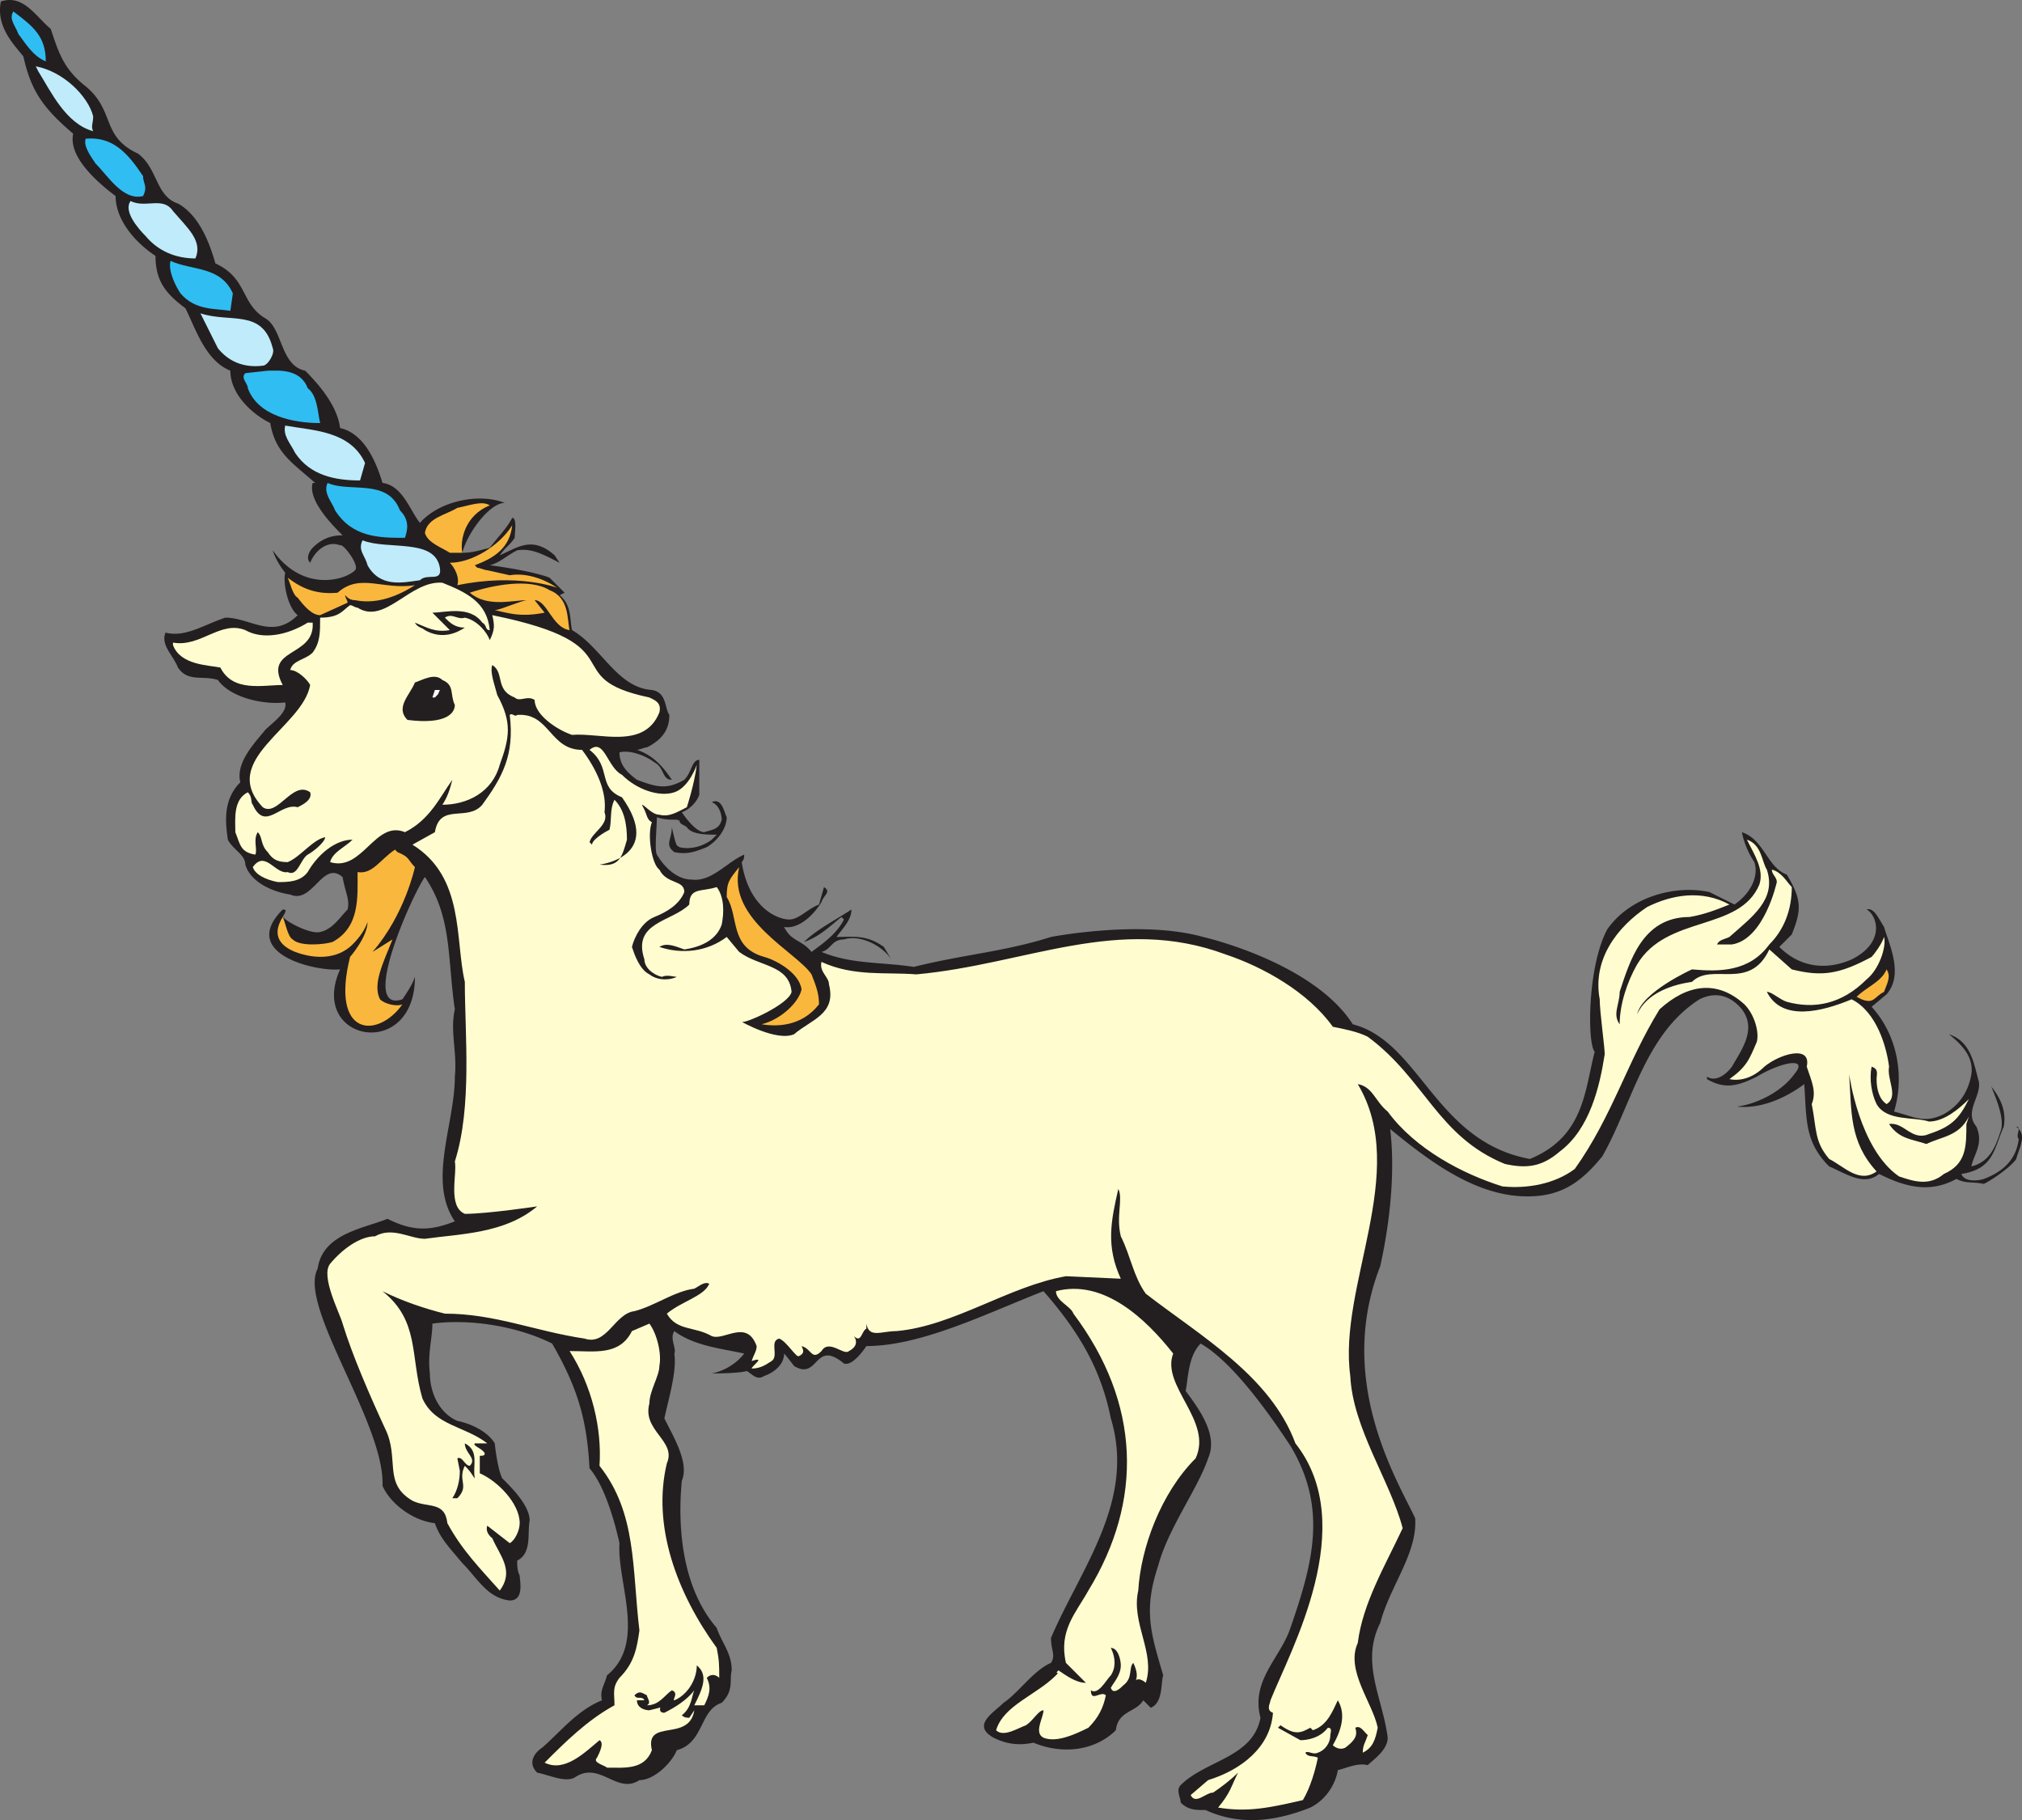
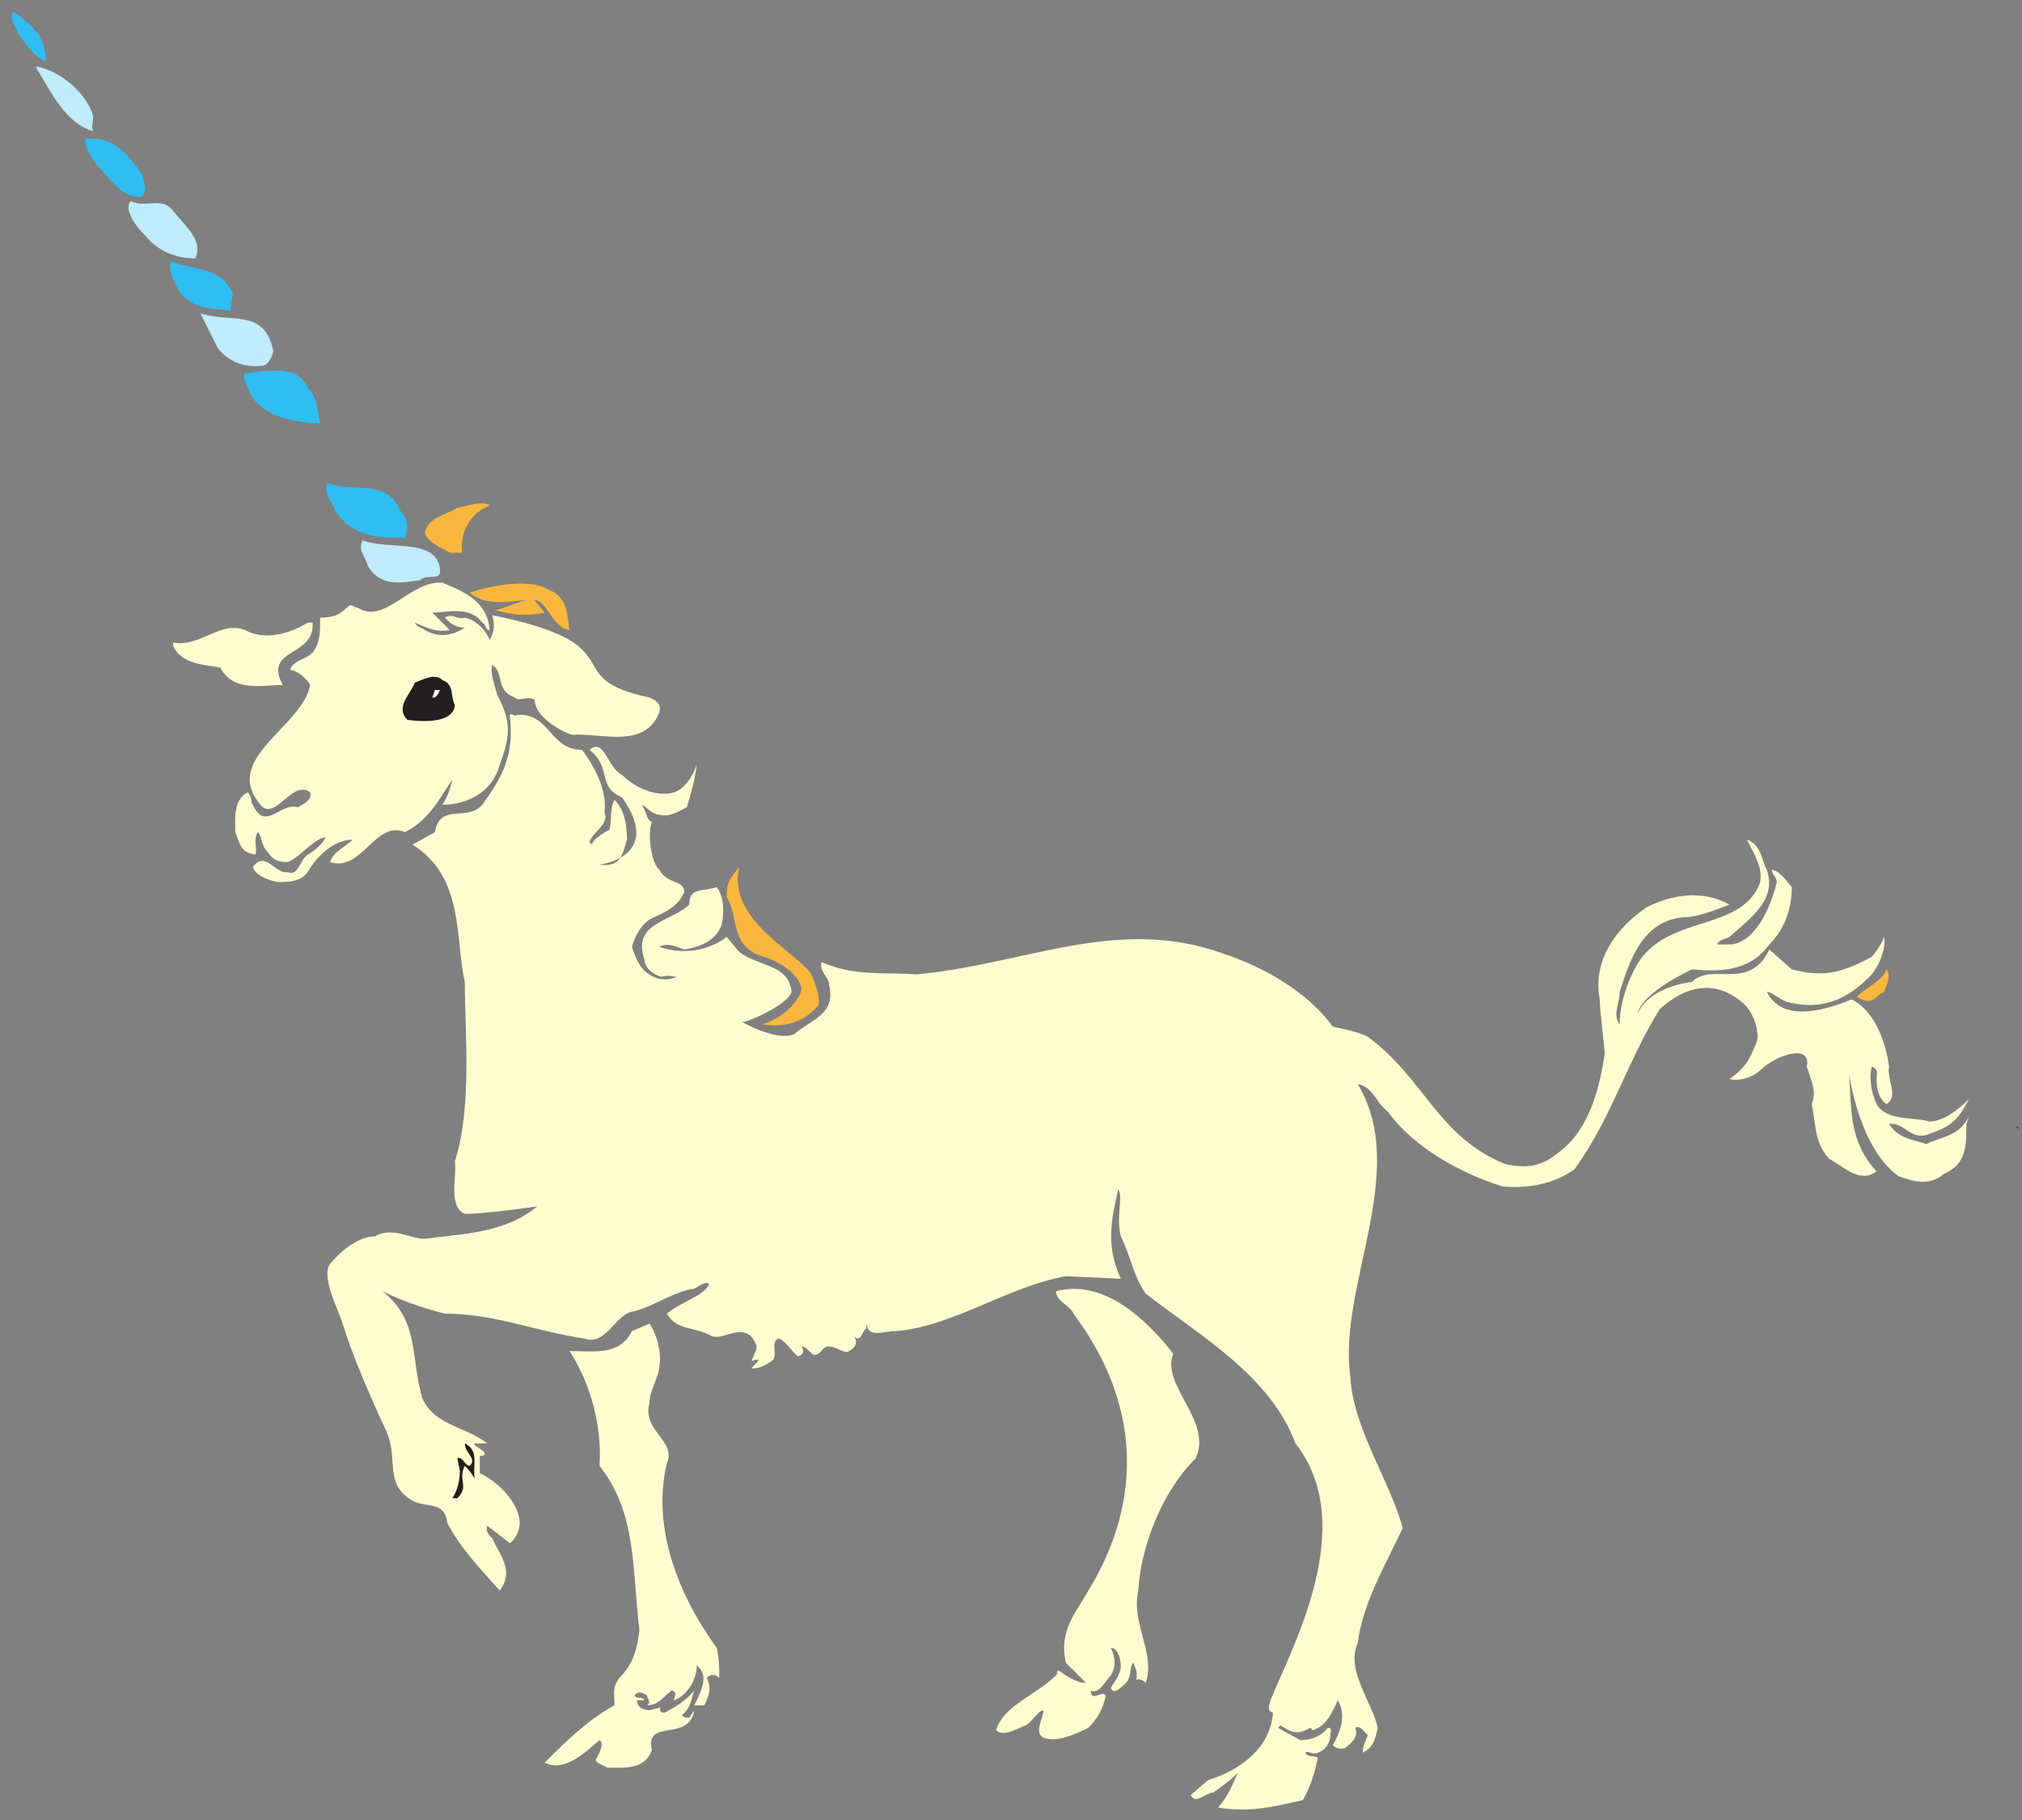
<svg xmlns="http://www.w3.org/2000/svg" width="607.988" height="547.222">
  <rect width="100%" height="100%" fill="#808080" stroke="none" />
-   <path fill="#231f20" fill-rule="evenodd" d="M607.014 339.449c0 .75-.75 2.25 0 3-.75 6-4.5 9.75-10.5 12-2.25.75-6 .75-6.75-1.5 9.75-1.5 9.75-7.5 12.75-14.25.75-4.5-.75-8.25-3.75-12 1.5 3.75 3.75 9 3 12.75-1.5 4.5-3 9.75-9 11.25.75-3.75 3.75-6.75 1.5-12-3.75-4.5 1.5-9 .75-13.5-1.5-5.25-2.25-12-9-14.25 3.75 3 7.5 6.75 6.75 12-.75 4.5-3 9-8.25 12-6 3-9 .75-15-.75 3-9.75 1.5-22.5-6.75-31.5l4.5-3.75c5.25-6 .75-15-.75-20.25-1.5-2.25-3-6-5.25-5.25 3 1.5 6 9.75-4.5 15-6.75 3-15 3-21.75-3.75l3.75-3.75c3-7.5 3-10.5-1.5-18-6-2.25-6.75-10.5-13.5-12.75a25.03 25.03 0 0 0 3.75 9c1.5 4.5-1.5 9.75-6 12.75l-7.5-3.75c-10.5-2.25-24 1.5-30.75 11.25-6 11.25-6 34.5-3.75 36.75-3 11.25-3 25.5-19.5 32.25-28.5-5.25-33-35.25-53.25-40.5-12-18.75-45-26.25-45-26.25-18.75-5.25-45.75 0-45.75 0-14.25 4.5-26.25 5.25-41.25 9-9.75-1.5-18.75-.75-27.75-4.5 3-.75 3-3.75 6.75-3.75 4.5-1.5 11.25 1.5 14.25 6l-2.25-3.75c-5.25-3.75-9-3-14.25-3 2.25-3 4.5-5.25 4.5-8.25-4.5 3-10.5 6-14.25 9.75 4.5-1.5 7.5-4.5 11.25-7.5l.75.75c-2.25 4.5-6.75 7.5-9.75 9.75-3-3.75-6-3-8.25-7.5 4.5.75 9-3.75 11.25-7.5.75-2.25 3-3 .75-4.5l-1.5 5.25c-3.75 1.5-6 4.5-9 4.5s-12-3-14.25-17.25c.75-.75.75-1.5.75-2.25-5.25 2.25-9.75 8.25-15.75 7.5-4.5 0-8.25-3.75-10.5-7.5-.75-1.5 0-8.25 0-11.25 2.25.75 3.75.75 6 .75.75 0 0 .75.75 0 0 1.5 1.5 1.5 2.25 2.25 1.5 2.25 6 2.25 9 2.25l-1.5 1.5c-3 2.25-6.75 3-9.75 2.25-.75-.75-.75.75-2.25-6 0 3.75-2.25 5.25.75 7.5 3.75.75 6 0 9.75-1.5 3.75-2.25 6-6 6-9-.75-1.5-1.5-6-4.5-4.5 2.25.75 3 3.75 3 5.25-.75 3-3 3-5.25 3.75-2.25 0-5.25-3.75-6.75-6 2.25-.75 4.5-3 5.25-5.25v-11.25.75c-2.25 0-2.25 3.75-4.5 6-5.25 3-8.25 2.25-14.25 0-3-2.25-5.25-4.5-5.25-8.25 3-.75 7.5.75 10.5 3 3 1.5 2.25 5.25 5.25 5.25-3-4.5-6-7.5-10.5-9 .75 0 2.25-.75 3-.75 4.5-2.25 6.75-5.25 6.75-9.75-1.5-2.25-.75-6.75-5.25-7.5-10.5-.75-15-12.75-24-18-.75-3 0-7.5-3.75-10.5l1.5-.75-4.5-4.5c-3.75-1.5-12-3-18-3.75 3-.75 5.25-3 8.25-4.5 4.5-.75 8.25 1.5 12.75 3.75l-1.5-2.25c-6.75-6-11.25-2.25-16.5 0 2.25-3 3-3 4.5-5.25 0-1.5.75-6-.75-6-1.5 3-4.5 6-6.75 9-3 .75-5.25 1.5-8.25 1.5 1.5-6 8.25-15 12.75-15-7.5-3-19.5-.75-25.5 6-3-3.75-5.25-11.25-11.25-12-2.25-7.5-6-15-12.75-16.5-.75-6-5.25-12-10.5-17.25-7.5-1.5-6.75-12.75-12-15.75-7.5-4.5-5.25-12-15-16.5-1.5-5.25-4.5-14.25-11.25-18-6.75-2.25-6-10.5-12-15-11.25-5.25-6.75-12.75-15.75-20.25-6.75-5.25-8.25-10.5-10.5-17.25-4.5-3.75-8.25-10.5-15-8.25-1.5 7.5 3.75 12.75 6.75 16.5 2.25 9.75 5.25 15 15 23.25-1.5 6.75 6.75 14.25 12.75 18.75 0 6.75 5.25 13.5 12 18 0 7.5 3 11.25 9 15.75 3 6 6 15.75 13.5 18.75 0 6.75 6 12.75 12 15.75 1.5 9 6.75 12 13.5 18h-.75c-1.5 5.25 6 12.75 9 15.75-3 0-6 .75-9 3.75-.75.75-2.25 3-.75 4.5 1.5-3.75 5.25-6.75 9-5.25.75-.75 6 6 4.5 7.5-3 3-15.75 6.75-24.75-6 0 0 .75 3 3.75 6.75-.75 3 .75 10.5 3.75 12.75-7.5 7.5-14.25.75-21.75.75-6.75 2.25-12 6-18 4.5-1.5 3.75 2.25 6.75 3.75 10.5 3 4.5 7.5 2.25 12 3.75 3.75 5.25 13.5 7.5 20.25 6.75.75 3-3.75 6-6 8.25-3 3.75-9 9.75-7.5 15.75-5.25 5.25-4.5 12-3.75 17.25 1.5 3 5.25 4.5 5.25 7.5 1.5 5.25 8.25 8.25 13.5 9 6.75 3 9.75-10.5 15.75-5.25.75 4.5 2.25 6.75 1.5 9.75-2.25 2.25-4.5 6-8.25 6.75-2.25.75-9-2.25-11.25-4.5.75-1.5 1.5-2.25 0-2.25-13.5 13.5 10.5 18.75 17.25 18-9.75 21.75 22.5 27.75 22.5 2.25-.75 2.25-2.25 4.5-3.75 6.75-13.5 4.5 3.75-33 6.75-36.75 8.25 12 6.75 24.75 9 39.75-1.5 6.75.75 12.75 0 20.25 0 14.25-8.25 31.5 0 43.5-7.5 3-12.75 3-20.25-.75-7.5 3-19.5 4.5-21 15-6 11.25 20.25 46.5 19.5 65.25 2.25 5.25 9 10.5 15.75 11.25 1.5 4.5 4.5 7.5 8.25 12 4.5 4.5 7.5 10.5 14.25 11.25 4.5 0 3-6 3-7.5-.75-1.5-.75-3-.75-4.5 4.5-2.25 3-8.25 3.75-12 0-4.5-5.25-9.75-8.25-12.75-1.5-3-2.25-10.5-2.25-10.5-2.25-3.75-7.5-6-11.25-6.75-5.25-2.25-8.25-8.25-8.25-14.25-.75-6 .75-10.5.75-15 11.25-1.5 25.5.75 36 6 8.25 14.25 10.5 24 11.25 37.5 4.5 5.25 7.5 15.75 9 22.5-.75 12 8.25 30-3.75 39.75-.75 3-2.25 4.5-1.5 7.5-7.5 3-12.75 9.75-18 14.25-2.25 1.5-4.5 4.5-1.5 7.5 3.75.75 8.25 3 11.25 1.5 7.5-5.25 12.75 5.25 19.5.75 4.5 0 9.75-5.25 11.25-9 8.25-2.25 6.75-12 13.5-14.25 3.75-3.75 2.25-6.75 3-9.75 0-5.25-3-8.25-4.5-12.75-9.75-11.25-12-28.5-10.5-44.25 2.25-5.25-2.25-12.75-5.25-18.75 1.5-6.75 3.75-14.25 3-19.5.75-1.5-1.5-4.5 0-6.75 6 4.5 14.25 5.25 21 6.75-2.25 3-6 5.25-9.75 6 0 0 8.25 0 10.5-.75 1.5.75 3 3 5.25 1.5 2.25-.75 6-3 6-6.75.75.75 3 3.75 3 3.75 7.5 4.5 6-8.25 15-.75 2.25.75 5.25-3 6.75-5.25 16.5 0 36-9.75 53.25-16.5 10.5 12 17.25 23.25 20.25 38.25 7.5 24.75-9 45-18 66 0 3.75 1.5 5.25 0 7.5-5.25 2.25-9.75 9-14.25 12-3 3-9.75 6.75-3 10.5 4.5 2.25 8.25 2.25 12 1.5 9 3.75 18.75 2.25 24.75-3.75.75-6 6-5.25 8.25-9l2.25 2.25c3.75-1.5 3-7.5 3.75-9.75-3.75-12.75-6-19.5-1.5-33 3-11.25 12-23.25 15-32.25 3-6.75-2.25-14.25-6.75-20.25.75-3.75.75-10.5 4.5-14.25 10.5 6 22.5 24 27 30.75 11.25 18.75 6.75 35.25 0 54.75-3 9-12 15.75-9 27-2.25 12-16.5 12.75-24 20.25-1.5 1.5 0 3.75 0 5.25 2.25 2.25 4.5 2.25 7.5 2.25 9.75 4.5 20.25 3.75 31.5-.75 4.5-2.25 7.5-6.75 8.25-11.25 3-.75 6-2.25 9-1.5 1.5-1.5 6-4.5 6-8.25-1.5-12-8.25-22.5-2.25-34.5 3-11.25 11.25-21 10.5-31.5-5.25-11.25-24-41.25-10.5-75.75 3-13.5 4.5-28.5 3-41.25 12.75 10.5 26.25 20.25 41.25 20.25 9.75 0 15.75-3.75 22.5-12 9-15.75 12.75-36.75 29.25-47.25 4.5-2.25 9-1.5 12.75 3 4.5 6 0 12-3 17.25-2.25 3-5.25 4.5-7.5 3v.75c5.25 3 9 2.25 15-.75 7.5-4.5 15.75-6 11.25-.75-3.75 5.25-11.25 9-17.25 9.75 6.75.75 14.25-2.25 20.25-6.75.75 10.5 0 17.25 7.5 24.75 5.25 2.25 10.5 6 15 2.25 7.5 3.75 15 6 23.25 1.5 3 1.5 4.5.75 8.25 1.5 3-1.5 8.25-5.25 9.75-7.5.75-3 3-6.75.75-9" />
  <path fill="#fab73d" fill-rule="evenodd" d="M135.264 166.199c-2.25-1.5-6.75-3-7.5-6 .75-4.5 6-5.25 9.75-7.5 3.75-.75 7.5-2.25 9.75-.75-7.5 3-9 10.5-8.25 14.25h-3.75" />
  <path fill="#fffdcf" fill-rule="evenodd" d="M99.264 259.199c.75-3 4.5-4.5 6.75-6.75-5.25 0-10.5 4.5-13.5 9.75-2.25 3-6 3-9 3-3.75-.75-6.75-2.25-7.5-4.5 3.75-5.25 6.75 2.25 10.5 1.5 3 1.5 3.75-3.75 6-5.25 1.5-.75 5.25-3.75 5.25-5.25-3.75.75-7.5 6-11.25 7.5-3 0-4.5-.75-6-3-2.25-2.25-1.5-4.5-3-6-1.5 2.25 0 5.25-.75 6.75-4.5-.75-4.5-3-6-6.75 0-3.75-.75-9.75 3.75-12 1.5 1.5.75 3 1.5 3.75 3.75 8.25 8.25-.75 13.5.75 1.5-.75 4.5-2.25 3.75-4.5-5.25-3.75-9.75 7.5-14.25 4.5-13.5-14.25 12-24 14.25-36.75-.75-1.5-3.75-4.5-6-4.5.75-3 4.5-3 6.75-5.25 2.25-3 2.25-6 2.25-10.5 6 0 6.75-2.25 9-3.75.75 0 1.5.75 2.25.75 8.25 5.25 15.75-8.25 25.5-7.5 7.5 3 13.5 6 14.25 14.25-1.5 0-.75-1.5-2.25-2.25-3.75-5.25-11.25-3-15-3l5.25 5.25c-4.5.75-6.75-.75-10.5-2.25.75 1.5 2.25 1.5 3 2.25 5.25 3 9.75.75 12-.75-3 0-4.5-1.5-6-3 2.25-1.5 3.75.75 6 0 3.75.75 6.75 4.5 7.5 6.75 1.5-3 1.5-4.5.75-7.5 44.25 9 18.75 18.75 47.25 24.75 1.5.75 3.75 1.5 3 4.5-4.5 11.25-18 6-26.25 6.75-4.5-1.5-11.25-6-11.25-10.5-2.25-1.5-4.5.75-6-.75-6-2.25-3-7.5-6.75-9.75-.75 2.25.75 6 1.5 9 4.5 8.25 3.75 12.75.75 21-2.25 8.25-9.75 12-17.25 12 1.5-2.25 2.25-4.5 3-7.5-3.75 5.25-6.75 12-14.25 15.75-9-3.75-12.75 12-22.5 9m260.25 179.25c-10.5 10.5-16.5 27-17.25 39.75-2.25 9.75 5.25 18.75 2.25 27.75-.75-.75-2.25-1.5-3-.75.75-1.5 0-3.75-.75-5.25-1.5 1.5 0 4.5-3 6.75-.75.75-3 3-3.75.75.75-1.5 3-3.75 3-6.75 0-1.5-.75-5.25-3-5.25 1.5 3 1.5 6 0 8.25-1.5 1.5-3.75 6-6 4.5 0 3.75 3 0 4.5 1.5-.75 3.75-2.25 6.75-5.25 9.75-4.5 2.25-9.75 4.5-13.5 3-3-1.5 0-6 0-8.25-1.5 0-3 3-5.25 4.5-2.25.75-6.75 3.75-9 1.5 2.25-7.5 12-10.5 18-16.5 1.5-1.5-.75 0 .75-1.5 2.25 1.5 5.25 3.75 8.25 3.75l-6-6c-2.25-9.75 3-15 6.75-21.75 16.5-27 15.75-56.25-4.5-83.25-.75-2.25-5.25-3.75-5.25-6.75 14.25-3.75 27 8.25 35.25 18.75-3.75 9.75 12 20.25 6.75 31.5" />
  <path fill="#fffdcf" fill-rule="evenodd" d="M584.514 352.949c-4.5 3.75-9 2.25-13.5.75-12-8.25-15-30.75-15-30.75.75 11.25 0 20.25 8.25 29.25-5.25 3.75-9.75-1.5-14.25-3.75-4.5-5.25-3.75-9-5.25-16.5 1.5-3.75 0-6.75-1.5-11.25 1.5-6.75-8.25-3.75-12.75 0-3 3-6.75 4.5-10.5 3.75 5.25-3.75 6-6 8.25-11.25.75-3-.75-8.25-3.75-11.25-8.25-7.5-17.25-6-25.5 1.5-9.75 15.75-14.25 32.25-25.5 48-6 4.5-14.25 6-21.75 5.25-12-3.75-26.25-11.25-34.5-22.5-3.75-3-4.5-7.5-9-8.25 15.75 26.25-6 60.75-2.25 87.75.75 15.75 12 31.5 15.75 45.75-5.25 11.25-12 22.5-13.5 34.5-3.75 8.25 4.5 18 6 25.5-.75 3.75-1.5 6-4.5 7.5 0-2.25.75-3 1.5-5.25-1.5-1.5-2.25-3-3.75-2.25.75 2.25 0 3.75-3 6-1.5.75-3 0-3.75-.75 3-5.25 3.75-9.75 1.5-13.5-1.5 3-3 7.5-7.5 9l-.75-.75-1.5.75c-3 1.5-5.25 0-7.5-1.5l-.75.75 6.75 3.75c2.25 0 6-.75 8.25-3.75 1.5 0 .75 1.5.75 2.25 0 2.25-1.5 4.5-3.75 5.25-1.5.75-3-.75-3.75 0 .75 1.5 2.25.75 3.75 1.5-.75 3.75-2.25 9-4.5 12.75-9.75 2.25-16.5 3.75-25.5 2.25 3.75-4.5 3.75-6 6-10.5-2.25 2.25-5.25 4.5-7.5 6-2.25 0-5.25 3.75-6.75.75l5.25-4.5c9.75-3 18.75-9.75 19.5-20.25-2.25-.75-.75-3-.75-3.75 6-15 27-52.5 7.5-77.25-7.5-20.25-28.5-32.25-45-45-3.75-5.25-4.5-11.25-7.5-17.25-1.5-6 .75-11.25-.75-14.25-2.25 9.75-3.75 17.25.75 27l-16.5-.75c-17.25 3-33.75 15-51 16.5-4.5 0-8.25 2.25-9-2.25v1.5c-1.5.75-1.5 4.5-3.75 2.25 1.5 2.25 0 3.75-1.5 4.5-1.5 1.5-6-3.75-8.25 0-3 3-3-.75-6-1.5.75 1.5.75 2.25-.75 3-.75.75-3.75-4.5-6-5.25-3 .75 0 5.25-2.25 6.75s-3.75 2.25-6 2.25c0-.75 4.5-3.75 0-2.25.75-2.25 1.5-3 1.5-4.5-3-8.25-9.75-1.5-13.5-3-5.25-3-10.5-1.5-13.5-6.75 4.5-3.75 11.25-5.25 12.75-9-1.5-.75-3 .75-4.5 1.5-6 .75-12 5.25-18 6.75-6 .75-8.25 10.5-15 8.25-15-2.25-27-7.5-42-7.5-6-1.5-12.75-3.75-18.75-6.75 11.25 9 8.25 19.5 12 32.25 3.75 8.25 12.75 8.25 19.5 13.5h-3.75c-.75.75 2.25 1.5 3 3 0 .75-.75.75-1.5.75v5.25c5.25 2.25 12 9 12 15 0 2.25-1.5 5.25-3 6l-6.75-5.25c-.75 2.25 1.5 3.75 1.5 3.75 2.25 5.25 6.75 9.75 2.25 15.75-6-6.75-11.25-12-15.75-20.25-.75-6.75-6-4.5-10.5-6.75-9-5.25-3.75-12.75-8.25-21.75-4.5-9.75-9.75-21.75-12.75-31.5-.75-3-6.75-14.25-3.75-18 3.75-4.5 9-8.25 13.5-8.25 5.25-3 10.5.75 15 .75 10.5-1.5 24-1.5 33.75-9.75 0 0-15 2.25-21.75 2.25-5.25-2.25-2.25-12-3-15.75 5.25-16.5 3-38.25 3-54-3-12.75 0-31.5-15.75-41.25l6.75-3.75c1.5-9 9.75-3 14.25-8.25 6-8.25 9.75-15 8.25-27 .75-.75 1.5.75 2.25 0 9.75-.75 9.75 10.5 19.5 10.5 4.5 6 7.5 12.75 6.75 18.75 1.5 3.75-3.75 6-4.5 9l.75.75c0-1.5 3.75-3.75 5.25-4.5.75-3 0-6 1.5-9 3 3 3.75 7.5 3.75 12-1.5 5.25-2.25 8.25-8.25 7.5 0 0 19.5-2.25 6.75-20.25-7.5-3-3-9-9.75-14.25 4.5-3.75 5.25 5.25 9.75 7.5 4.5 4.5 11.25 6.75 15.75 5.25s6.75-8.25 6.75-8.25c-.75 6-3 12.75-3 12.75-3 1.5-5.25 3-8.25 2.25-2.25 0-4.5-3-5.25-3l.75 1.5c.75 1.5.75 3 2.25 3.75-1.5 3.75 0 12.75 2.25 14.25 2.25 4.5 7.5 3 7.5 6.75-1.5 3.75-5.25 6-9 7.5s-6 6-6.75 9c.75 2.25 2.25 6.75 5.25 8.25 3 2.25 6.75 1.5 8.25.75-.75 0-3-.75-4.5 0-3-.75-5.25-3-5.25-5.25-3.75-11.25 8.25-11.25 13.5-16.5 0-5.25 3.75-3.75 8.25-5.25 2.25 3 2.25 7.5 1.5 11.25-1.5 4.5-6 6.75-11.25 7.5-2.25-.75-5.25-2.25-7.5-.75 6.75 2.25 14.25 1.5 20.25-3l3.75 4.5c6 4.5 15 3.75 15.75 12-.75 3.75-14.25 9.75-15 9 0 0 10.5 6 15.75 3.75 5.25-4.5 12.75-6 10.5-15 0-2.25-3-3.75-2.25-6.75 9.75 4.5 19.5 3 28.5 3.75 33-3 60.75-18 93-6 11.25 3.75 24.75 11.25 32.25 21.75 3.75.75 7.5 1.5 10.5 3 17.25 12.75 21 30 41.25 38.25 6.75 1.5 11.25.75 16.5-3.75 9-6.75 12-19.5 13.5-29.25 0-2.25-1.5-12.75-1.5-16.5-2.25-12 5.25-21.75 14.25-27.75 7.5-3.75 16.5-5.25 24.75-.75-3.75 1.5-7.5 3-12 3.75-14.25 0-18 13.5-21 22.5 0 3.75-2.25 6.75 0 9.75 0-6 2.25-12.75 5.25-18 9-15 30.75-9.75 36.75-24 1.5-4.5-1.5-9-3.75-13.5 4.5 1.5 4.5 6.75 6 9 3 9-4.5 14.25-11.25 20.25-1.5.75-3 .75-3.75 2.25h4.5c9.75-1.5 13.5-18.75 13.5-18.75 0-1.5-1.5-2.25-1.5-3.75 3 .75 4.5 3.75 6 5.25 0 6.75-2.25 12.75-6.75 17.25-6 8.25-15 8.25-23.25 7.5 0 0-15 6.75-16.5 13.5 3-6.75 11.25-9 16.5-9.75 6-6 17.25 3 23.25-9.75l6.75 6c9 2.25 14.25 1.5 24-3.75.75-.75 3-3.75 3.75-6 .75 3-1.5 9.75-5.25 12.75-7.5 7.5-15.75 9-24 6.75-2.25-.75-4.5-3-6-3 4.5 9 16.5 6 25.5 2.25 7.5 3.75 10.5 14.25 11.25 20.25-.75 3.75 3 9-.75 11.25-2.25-1.5-3-4.5-3-7.5 0-1.5.75-3-1.5-3.75-.75 3.75 0 8.25 1.5 11.25 3 5.25 11.25 3.75 15.75 5.25 4.5 0 9-3.75 12-6.75-3 6-5.25 8.25-12 10.5-5.25 2.25-7.5-3.75-12-3 3 4.5 6.75 4.5 11.25 6 4.5-2.25 9.75-2.25 12.75-8.25l-.75 2.25c0 6.75 0 12-6.75 15" />
  <path fill="#30bdf2" fill-rule="evenodd" d="M13.764 18.449c-3.75-1.5-6-5.25-8.25-8.25-.75-2.25-3-4.5-1.5-6.75 6 4.5 9.75 7.5 9.75 15" />
  <path fill="#bfebfb" fill-rule="evenodd" d="M28.014 34.949c0 2.25-.75 3 0 4.5-8.25-2.25-12.75-12-16.5-18l-.75-1.5c8.25 1.5 15.75 9 17.25 15" />
  <path fill="#30bdf2" fill-rule="evenodd" d="M43.014 52.949c0 2.25 1.5 3 0 6-6 1.5-10.5-6-14.25-9.75-1.5-2.25-3.75-5.25-3-7.5 8.25-.75 12.75 4.5 17.25 11.25" />
  <path fill="#bfebfb" fill-rule="evenodd" d="M52.014 63.449c4.5 5.25 9 9 6.75 14.25-6 0-11.25-2.25-15-6.75-2.25-2.25-6.75-7.5-4.5-10.5 4.5 2.25 9.75-1.5 12.75 3" />
  <path fill="#30bdf2" fill-rule="evenodd" d="m70.014 88.199-.75 5.25c-4.5-.75-10.5 0-15-5.25-1.5-2.25-3.75-6.75-3-9.75 6.75 3 15 1.5 18.75 9.75" />
  <path fill="#bfebfb" fill-rule="evenodd" d="M82.014 104.699c.75 1.5-1.5 5.25-3 5.25-6 .75-10.5-1.5-13.5-5.25l-5.25-10.5c9 3 18.75-1.5 21.75 10.5" />
  <path fill="#30bdf2" fill-rule="evenodd" d="M92.514 116.699c3 2.25 3 7.5 3.75 10.5-8.25 0-18.75-2.25-21.75-10.5 0-1.5-2.25-3-.75-4.5l6.75-.75c3 0 9.75-.75 12 5.25" />
-   <path fill="#bfebfb" fill-rule="evenodd" d="m109.764 139.199-1.5 5.25c-7.5 0-15-1.5-19.5-8.25-1.5-3-3.75-5.25-3-8.25 8.25 1.5 19.5 1.5 24 11.25" />
  <path fill="#30bdf2" fill-rule="evenodd" d="M120.264 153.449c3 3 2.25 6 1.5 8.25-7.5 0-15.75 0-21-8.25-.75-2.25-3.75-5.25-2.25-8.25 6.75 3 18-1.5 21.75 8.25" />
  <path fill="#bfebfb" fill-rule="evenodd" d="M132.264 170.699c.75 4.5-3.75 1.5-6 3.75-5.25.75-12 2.25-15.75-4.5-.75-3-3-4.5-1.5-7.5 7.5 3 21.75-.75 23.25 8.25" />
  <path fill="#fffdcf" fill-rule="evenodd" d="M94.014 187.199c.75 10.5-15 7.5-9 18.75-6 0-15 2.25-18.75-5.25-3.75-.75-12-.75-14.25-6.75v-.75c8.25 1.5 14.25-6.75 21.75-3.75 5.25 3 12.75 1.5 18.75-2.25h1.5" />
  <path fill="#231f20" fill-rule="evenodd" d="M136.764 211.949c0 2.25-2.25 6-14.25 4.5-3.75-3.75.75-7.5 2.25-11.25 2.25-.75 6-3 8.25-.75 3.75 1.5 2.25 4.5 3.75 7.5" />
  <path fill="#fff" fill-rule="evenodd" d="M132.264 207.449c-.75 1.5 0 .75-1.5 2.25h-.75l.75-2.25h1.5" />
  <path fill="#231f20" fill-rule="evenodd" d="m606.264 338.699.75.75c0-.75-.75-.75-.75-.75" />
  <path fill="#fab73d" fill-rule="evenodd" d="M566.514 298.199c-3 1.5-3 3.75-6.75 2.25l-1.5-.75c3-3 7.5-4.5 9-8.25 1.5 2.25 0 4.5-.75 6.75m-320.25 3.75c-5.25 6.75-12.75 6.75-17.25 6 6-1.5 11.25-6.75 12-10.5-.75-5.25-8.25-9-11.25-9.75-10.5-3-7.5-12-11.25-18 0-4.5.75-5.25 3.75-9-3.75 15.75 17.25 25.5 21.75 32.25 1.5 3.75 2.25 6 2.25 9m-75-112.5c-5.25-.75-6.75-9-10.5-9l3 3.75c-7.5 1.5-11.25 0-15-.75 1.5 0 8.25-3 9.75-3-4.5 0-12 2.25-17.25-2.25 6.75-2.25 18-4.5 24-.75 6 2.25 5.25 9 6 12" />
-   <path fill="#fab73d" fill-rule="evenodd" d="M154.014 157.949c-.75 6.75-5.25 9.75-11.25 12l.75.75c.75 0 2.25.75 3 .75l6.75 1.5c4.5-.75 9.75.75 14.25 3.75 0 0-12-4.5-30-.75.75-2.25-.75-5.25-2.25-6.75 6.75 0 15-5.25 18.75-11.25m-64.5 21.75c-1.5-.75-2.25-4.5-3-6 3 2.25 7.5 5.25 15 4.5 6.75-6 13.5-.75 23.25-2.25-8.25 5.25-14.25 5.25-18 4.5-1.5 0-2.25-.75-3-1.5 0 .75.75 1.5.75 2.25l-8.25 3.75c-2.25 0-4.5-2.25-6.75-5.25m28.5 102.75c-3 7.5-6 13.5-3.75 18 1.5 1.5 5.25 2.25 6.75 1.5-7.5 10.5-21.75 9.75-15.75-14.25 0 0 5.25-6 5.25-10.5-.75 2.25-2.25 4.5-4.5 6.75-4.5 4.5-11.25 4.5-17.25 2.25-3.75-1.5-7.5-4.5-3.75-10.5.75 1.5 1.5 6 3 6.75 2.25 2.25 9.75 1.5 12 .75 8.25-4.5 7.5-13.5 7.5-21 4.5.75 6.75-3.75 11.25-6.75l.75.75c3.75 1.5 3 2.25 5.25 4.5 0 0-3 14.25-12.75 25.5l6-3.75m474.75 46.5-.75 1.5.75-1.5" />
  <path fill="#fffdcf" fill-rule="evenodd" d="M198.264 410.699c0 3-3 7.5-3 11.25-2.25 8.25 8.25 11.25 5.25 18-4.5 18.75 3 39 15 55.5.75 3.75.75 5.25.75 9-.75-.75-2.25-1.5-3.75 0 1.5 3 .75 5.25-.75 8.25h-3c2.25-4.5 4.5-9 .75-12 0 4.5-3 9-6.75 10.5-.75 0 1.5-2.25-.75-3-2.25 1.5-3.75 4.5-7.5 4.5 1.5-.75 0-2.25 0-3-1.5-.75-2.25-1.5-3.75 0 .75 1.5 2.25 0 3 1.5h-2.25c0 2.25 2.25 3 3.75 3l3-.75c.75-.75-.75 1.5 1.5 1.5 3-1.5 6.75-3.75 9-6.75-.75 1.5-.75 5.25-3.75 7.5.75.75 1.5.75 2.25.75l1.5-2.25c-1.5 9.75-15 2.25-12.75 12-2.25 6-8.25 5.25-13.5 5.25-.75-.75-4.5-1.5-3-3 .75-1.5 2.25-4.5.75-5.25-4.5 3.75-10.5 9.75-16.5 6.75 6-6 12.75-12.75 21-17.25 0-3.75-.75-5.25 1.5-8.25 4.5-4.5 5.25-9 6-14.25-2.25-18.75-.75-35.25-12-49.5.75-11.25-2.25-24-9-34.5 7.5 0 15 1.5 18.75-6l5.25-2.25c2.25 3 3.75 9 3 12.75" />
  <path fill="#231f20" fill-rule="evenodd" d="M142.764 444.449c-.75-.75-.75-1.5-3-3.75-2.25 4.5 1.5 6-2.25 9.75h-1.5c1.5-2.25 2.25-5.25 2.25-8.25l-.75-3.75c1.5-.75 2.25 2.25 3.75 2.25 2.25-2.25-1.5-3.75-1.5-6.75 4.5 2.25 2.25 6.75 3 10.5" />
</svg>